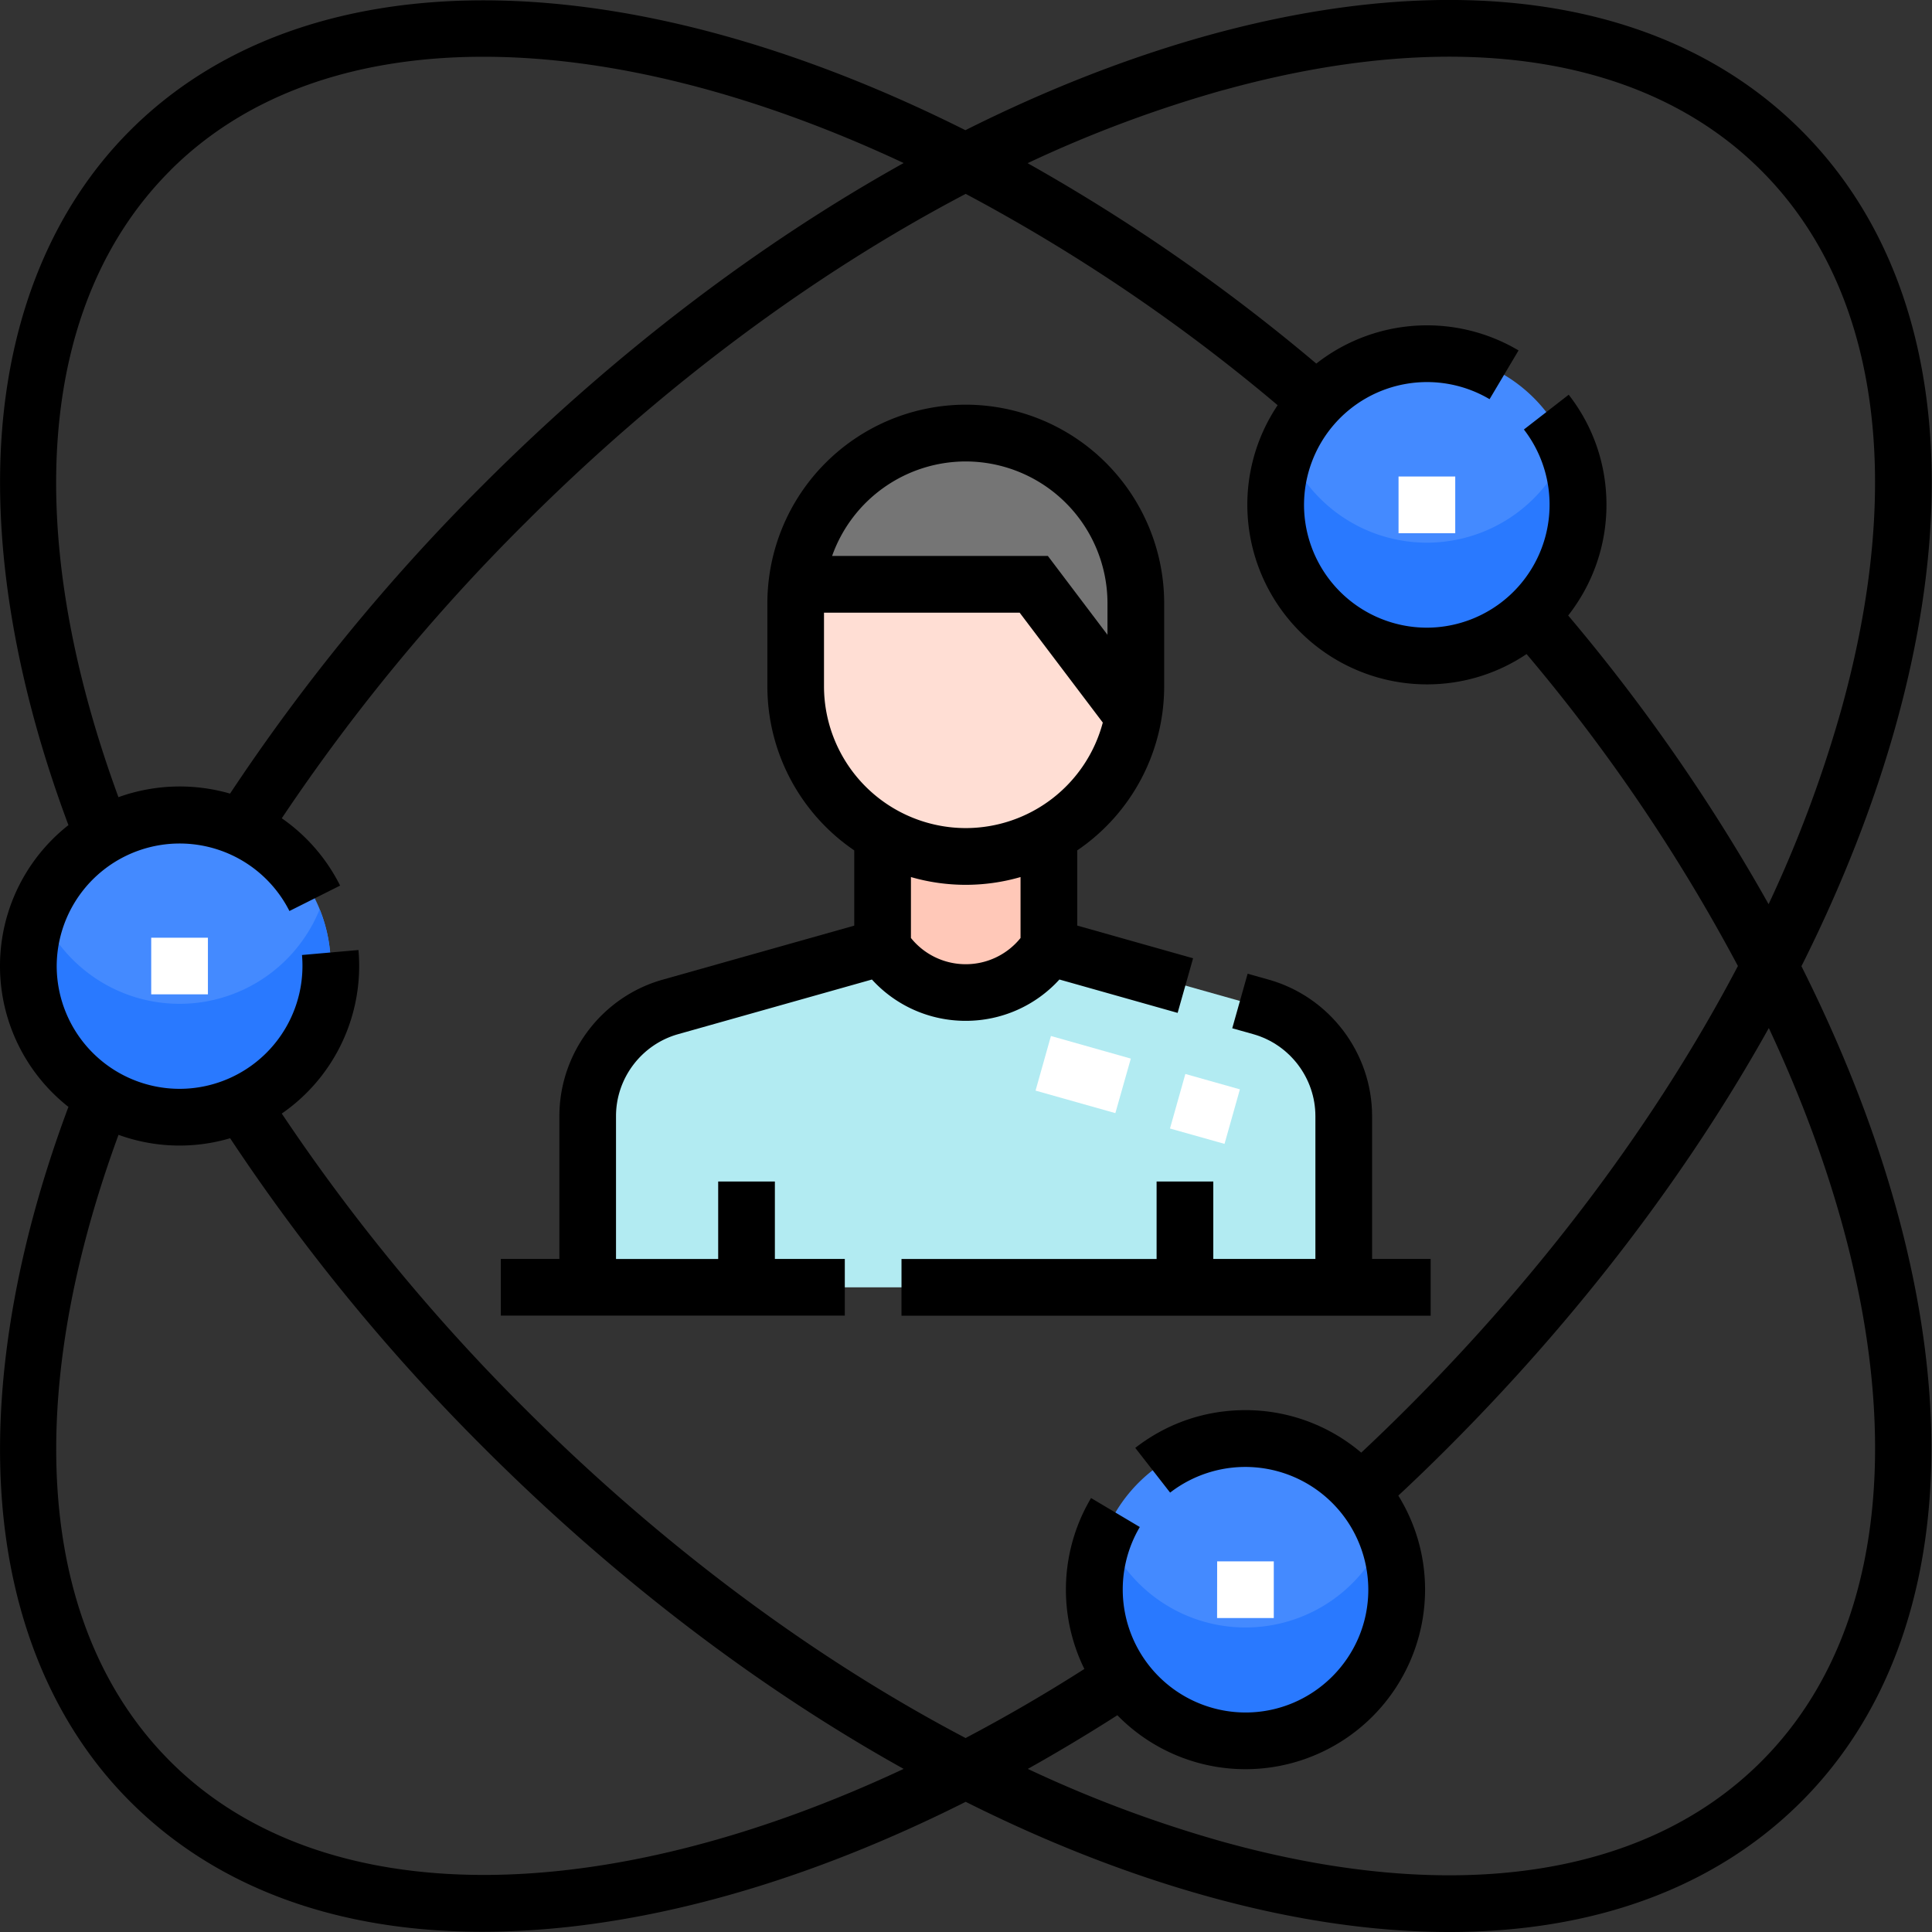
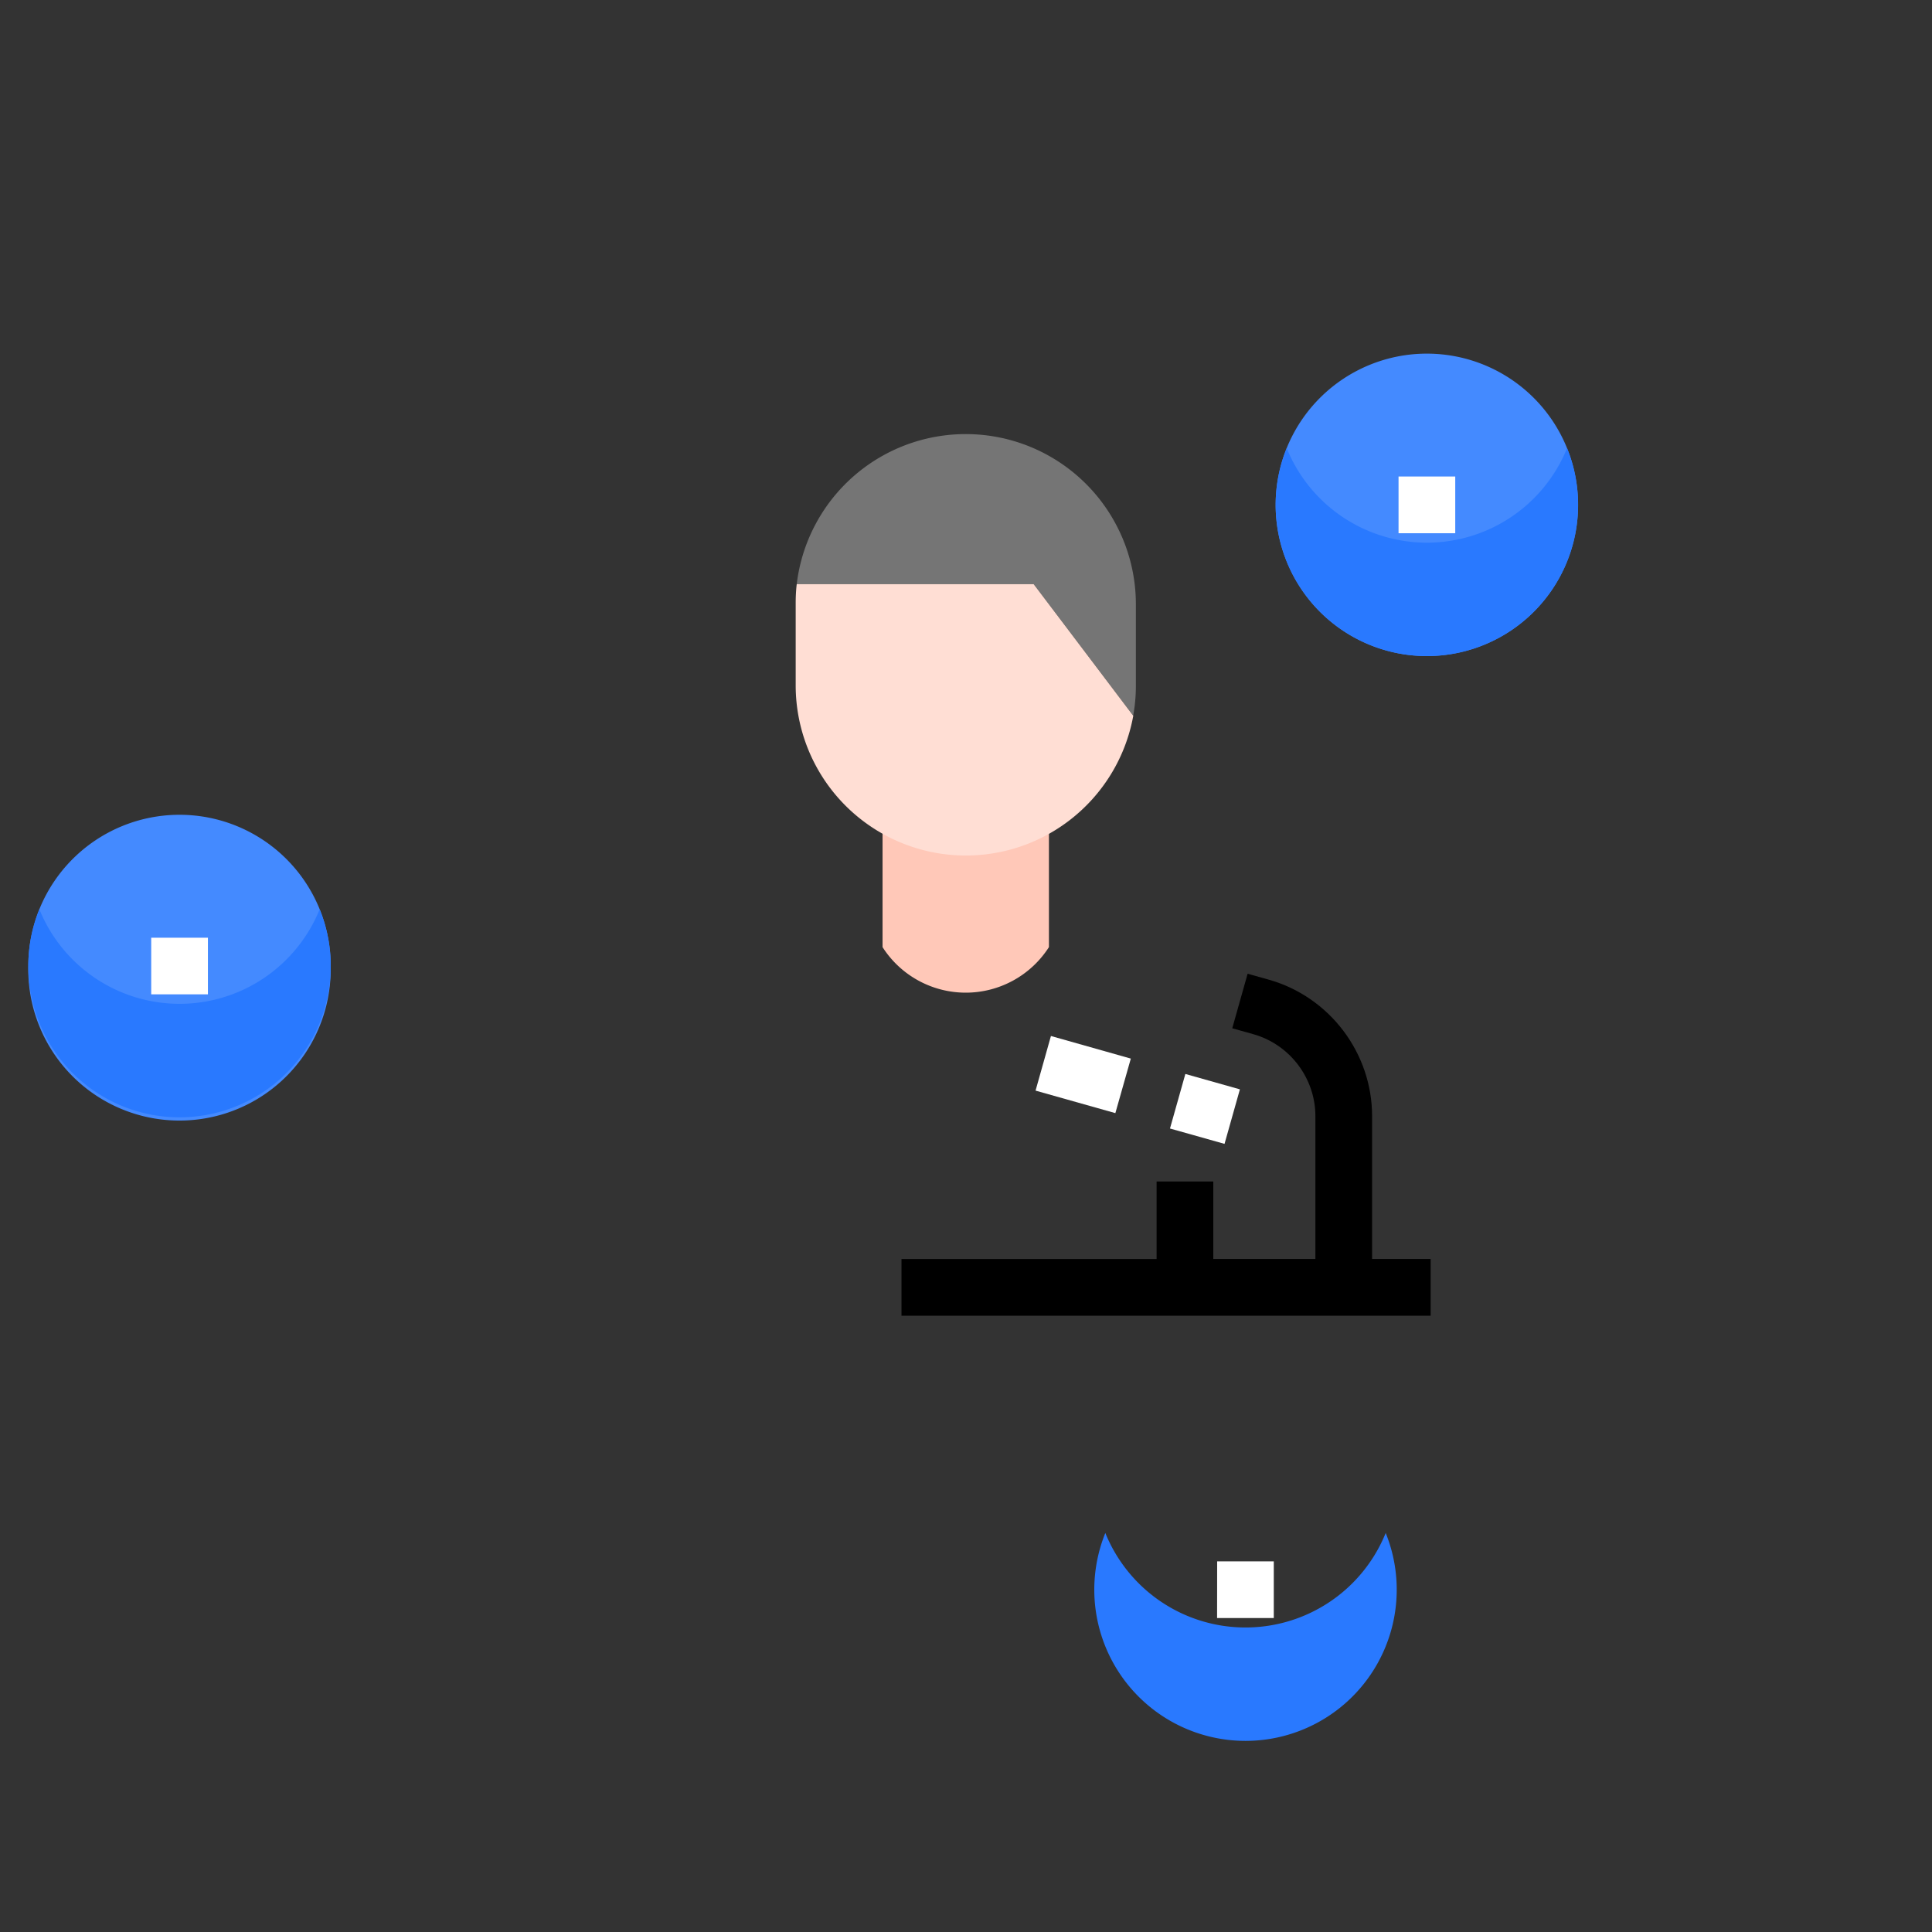
<svg xmlns="http://www.w3.org/2000/svg" width="26" height="26" viewBox="0 0 26 26">
  <rect x="0" y="0" width="26" height="26" fill="#333333" stroke="none" />
  <g fill-rule="nonzero" fill="none">
    <path d="M21.237 6.794a2.035 2.035 0 1 1-4.07 0 2.035 2.035 0 0 1 4.07 0zM4.45 13a2.035 2.035 0 1 1-4.069 0 2.035 2.035 0 0 1 4.07 0z" fill="#448AFF" />
-     <path d="M7.91 17.324V15.02c0-.683.454-1.283 1.112-1.469l2.855-.805v-1.679h2.239v1.679l2.856.805a1.526 1.526 0 0 1 1.111 1.469v2.304H7.91z" fill="#B2EBF2" />
    <path d="M14.116 11.067h-2.239v1.679a1.329 1.329 0 0 0 2.239 0v-1.679z" fill="#FFC8B8" />
    <path d="M15.25 9.633c.023-.13.036-.262.036-.397v-1.12a2.29 2.29 0 0 0-4.564-.254h3.19l1.339 1.77z" fill="#757575" />
    <path d="M13.912 7.862h-3.19c-.01.084-.014.169-.014.255v1.119a2.29 2.29 0 0 0 4.543.397l-1.339-1.77z" fill="#FFDED4" />
-     <path d="M18.795 21.393a2.035 2.035 0 1 1-4.069 0 2.035 2.035 0 0 1 4.07 0z" fill="#448AFF" />
    <path d="M19.203 7.303a2.035 2.035 0 0 1-1.887-1.272 2.035 2.035 0 1 0 3.773 0 2.035 2.035 0 0 1-1.886 1.272zM2.416 13.509A2.035 2.035 0 0 1 .53 12.237a2.035 2.035 0 1 0 3.772 0 2.035 2.035 0 0 1-1.886 1.272zM16.76 21.902a2.035 2.035 0 0 1-1.885-1.272 2.035 2.035 0 1 0 3.773 0 2.035 2.035 0 0 1-1.887 1.272z" fill="#2979FF" />
-     <path d="M24.243 13.003c.547-1.09.978-2.187 1.277-3.267.937-3.385.483-6.22-1.278-7.98C22.48-.007 19.646-.46 16.26.475c-1.08.3-2.177.73-3.268 1.277C11.637 1.073 10.278.574 8.97.287 5.928-.379 3.365.142 1.752 1.755.716 2.79.116 4.245.016 5.962c-.09 1.544.222 3.317.905 5.142a2.412 2.412 0 0 0 0 3.792c-.683 1.825-.996 3.598-.905 5.142.1 1.717.7 3.172 1.736 4.207 1.156 1.156 2.778 1.752 4.737 1.752.393 0 .8-.024 1.22-.072 1.68-.194 3.475-.766 5.287-1.677 1.09.546 2.185.976 3.265 1.275 1.152.32 2.24.477 3.244.477 1.946 0 3.575-.593 4.737-1.755 1.613-1.613 2.134-4.176 1.467-7.217-.287-1.31-.785-2.668-1.466-4.025zm-7.779-11.79c3.109-.862 5.68-.477 7.238 1.082 1.559 1.558 1.943 4.129 1.082 7.237a16.92 16.92 0 0 1-.983 2.636 24.982 24.982 0 0 0-2.697-3.885c.322-.411.515-.928.515-1.489 0-.542-.176-1.055-.508-1.482l-.603.468a1.655 1.655 0 0 1-1.306 2.667 1.655 1.655 0 0 1-1.653-1.653 1.655 1.655 0 0 1 2.497-1.422l.39-.656a2.415 2.415 0 0 0-2.722.177 25.008 25.008 0 0 0-3.885-2.697 16.939 16.939 0 0 1 2.635-.984zM2.291 2.294C4.354.232 8.137.309 12.161 2.194c-1.964 1.095-3.892 2.563-5.65 4.32a26.705 26.705 0 0 0-3.415 4.166 2.437 2.437 0 0 0-1.502.048C.272 7.125.52 4.066 2.291 2.295zM6.51 25.232c-1.726 0-3.193-.502-4.218-1.527-1.771-1.771-2.019-4.83-.697-8.433a2.405 2.405 0 0 0 1.502.046 26.689 26.689 0 0 0 3.415 4.167c1.758 1.758 3.684 3.225 5.649 4.32-2.018.945-3.959 1.427-5.651 1.427zm6.485-1.842c-2.06-1.082-4.095-2.597-5.943-4.444a25.973 25.973 0 0 1-3.26-3.96 2.415 2.415 0 0 0 1.032-2.201l-.76.067a1.655 1.655 0 0 1-1.647 1.801A1.655 1.655 0 0 1 .763 13a1.655 1.655 0 0 1 3.132-.74l.682-.342a2.419 2.419 0 0 0-.785-.906 25.987 25.987 0 0 1 3.259-3.958c1.848-1.848 3.884-3.363 5.945-4.445a23.927 23.927 0 0 1 4.198 2.844 2.401 2.401 0 0 0-.408 1.341 2.419 2.419 0 0 0 2.417 2.416c.496 0 .957-.15 1.341-.408A23.933 23.933 0 0 1 23.388 13c-1.083 2.062-2.598 4.097-4.446 5.946a27.16 27.16 0 0 1-.623.603 2.405 2.405 0 0 0-1.558-.572c-.543 0-1.055.176-1.483.508l.469.602a1.655 1.655 0 0 1 2.667 1.306c0 .912-.742 1.653-1.653 1.653a1.655 1.655 0 0 1-1.422-2.496l-.656-.39a2.415 2.415 0 0 0-.09 2.3 22.13 22.13 0 0 1-1.599.93zm10.708.315c-1.559 1.56-4.13 1.943-7.238 1.083a16.935 16.935 0 0 1-2.633-.983c.402-.225.804-.466 1.205-.722a2.41 2.41 0 0 0 1.725.726 2.419 2.419 0 0 0 2.416-2.416c0-.464-.132-.897-.36-1.266.226-.21.448-.425.665-.642 1.758-1.758 3.225-3.685 4.321-5.65 1.885 4.025 1.962 7.808-.101 9.87z" fill="#000" />
    <path d="M19.253 16.942h-.788V15.02c0-.85-.572-1.605-1.39-1.836l-.285-.08-.207.734.285.08c.49.139.834.592.834 1.102v1.922h-1.374V15.9h-.763v1.043h-3.433v.763h7.121v-.763z" fill="#000" />
-     <path d="m14.258 13.182 1.59.449.208-.735-1.559-.44v-1.012a2.67 2.67 0 0 0 1.17-2.208v-1.12a2.674 2.674 0 0 0-2.67-2.67 2.674 2.674 0 0 0-2.67 2.67v1.12a2.67 2.67 0 0 0 1.169 2.208v1.013l-2.578.727c-.818.23-1.39.986-1.39 1.836v1.922H6.74v.763h4.629v-.763h-.941V15.9h-.763v1.043H8.29V15.02c0-.51.343-.963.834-1.102l2.61-.736c.321.352.775.556 1.262.556.486 0 .94-.204 1.261-.556zM12.997 6.21a1.91 1.91 0 0 1 1.907 1.908v.425l-.802-1.061h-2.904a1.91 1.91 0 0 1 1.799-1.272zm-1.908 3.027v-.992h2.633l1.119 1.479a1.91 1.91 0 0 1-1.844 1.42 1.91 1.91 0 0 1-1.908-1.907zm1.17 3.386v-.82a2.655 2.655 0 0 0 1.475 0v.82a.945.945 0 0 1-.737.353.945.945 0 0 1-.738-.353z" fill="#000" />
    <g fill="#FFF">
      <path d="m16.48 15.394-.735-.207.207-.734.734.207-.207.734zm-1.47-.414-1.074-.303.207-.735 1.075.304-.208.734zM18.821 6.413h.763v.763h-.763zM16.38 21.012h.762v.763h-.763zM2.035 12.619h.763v.762h-.763z" />
    </g>
  </g>
</svg>